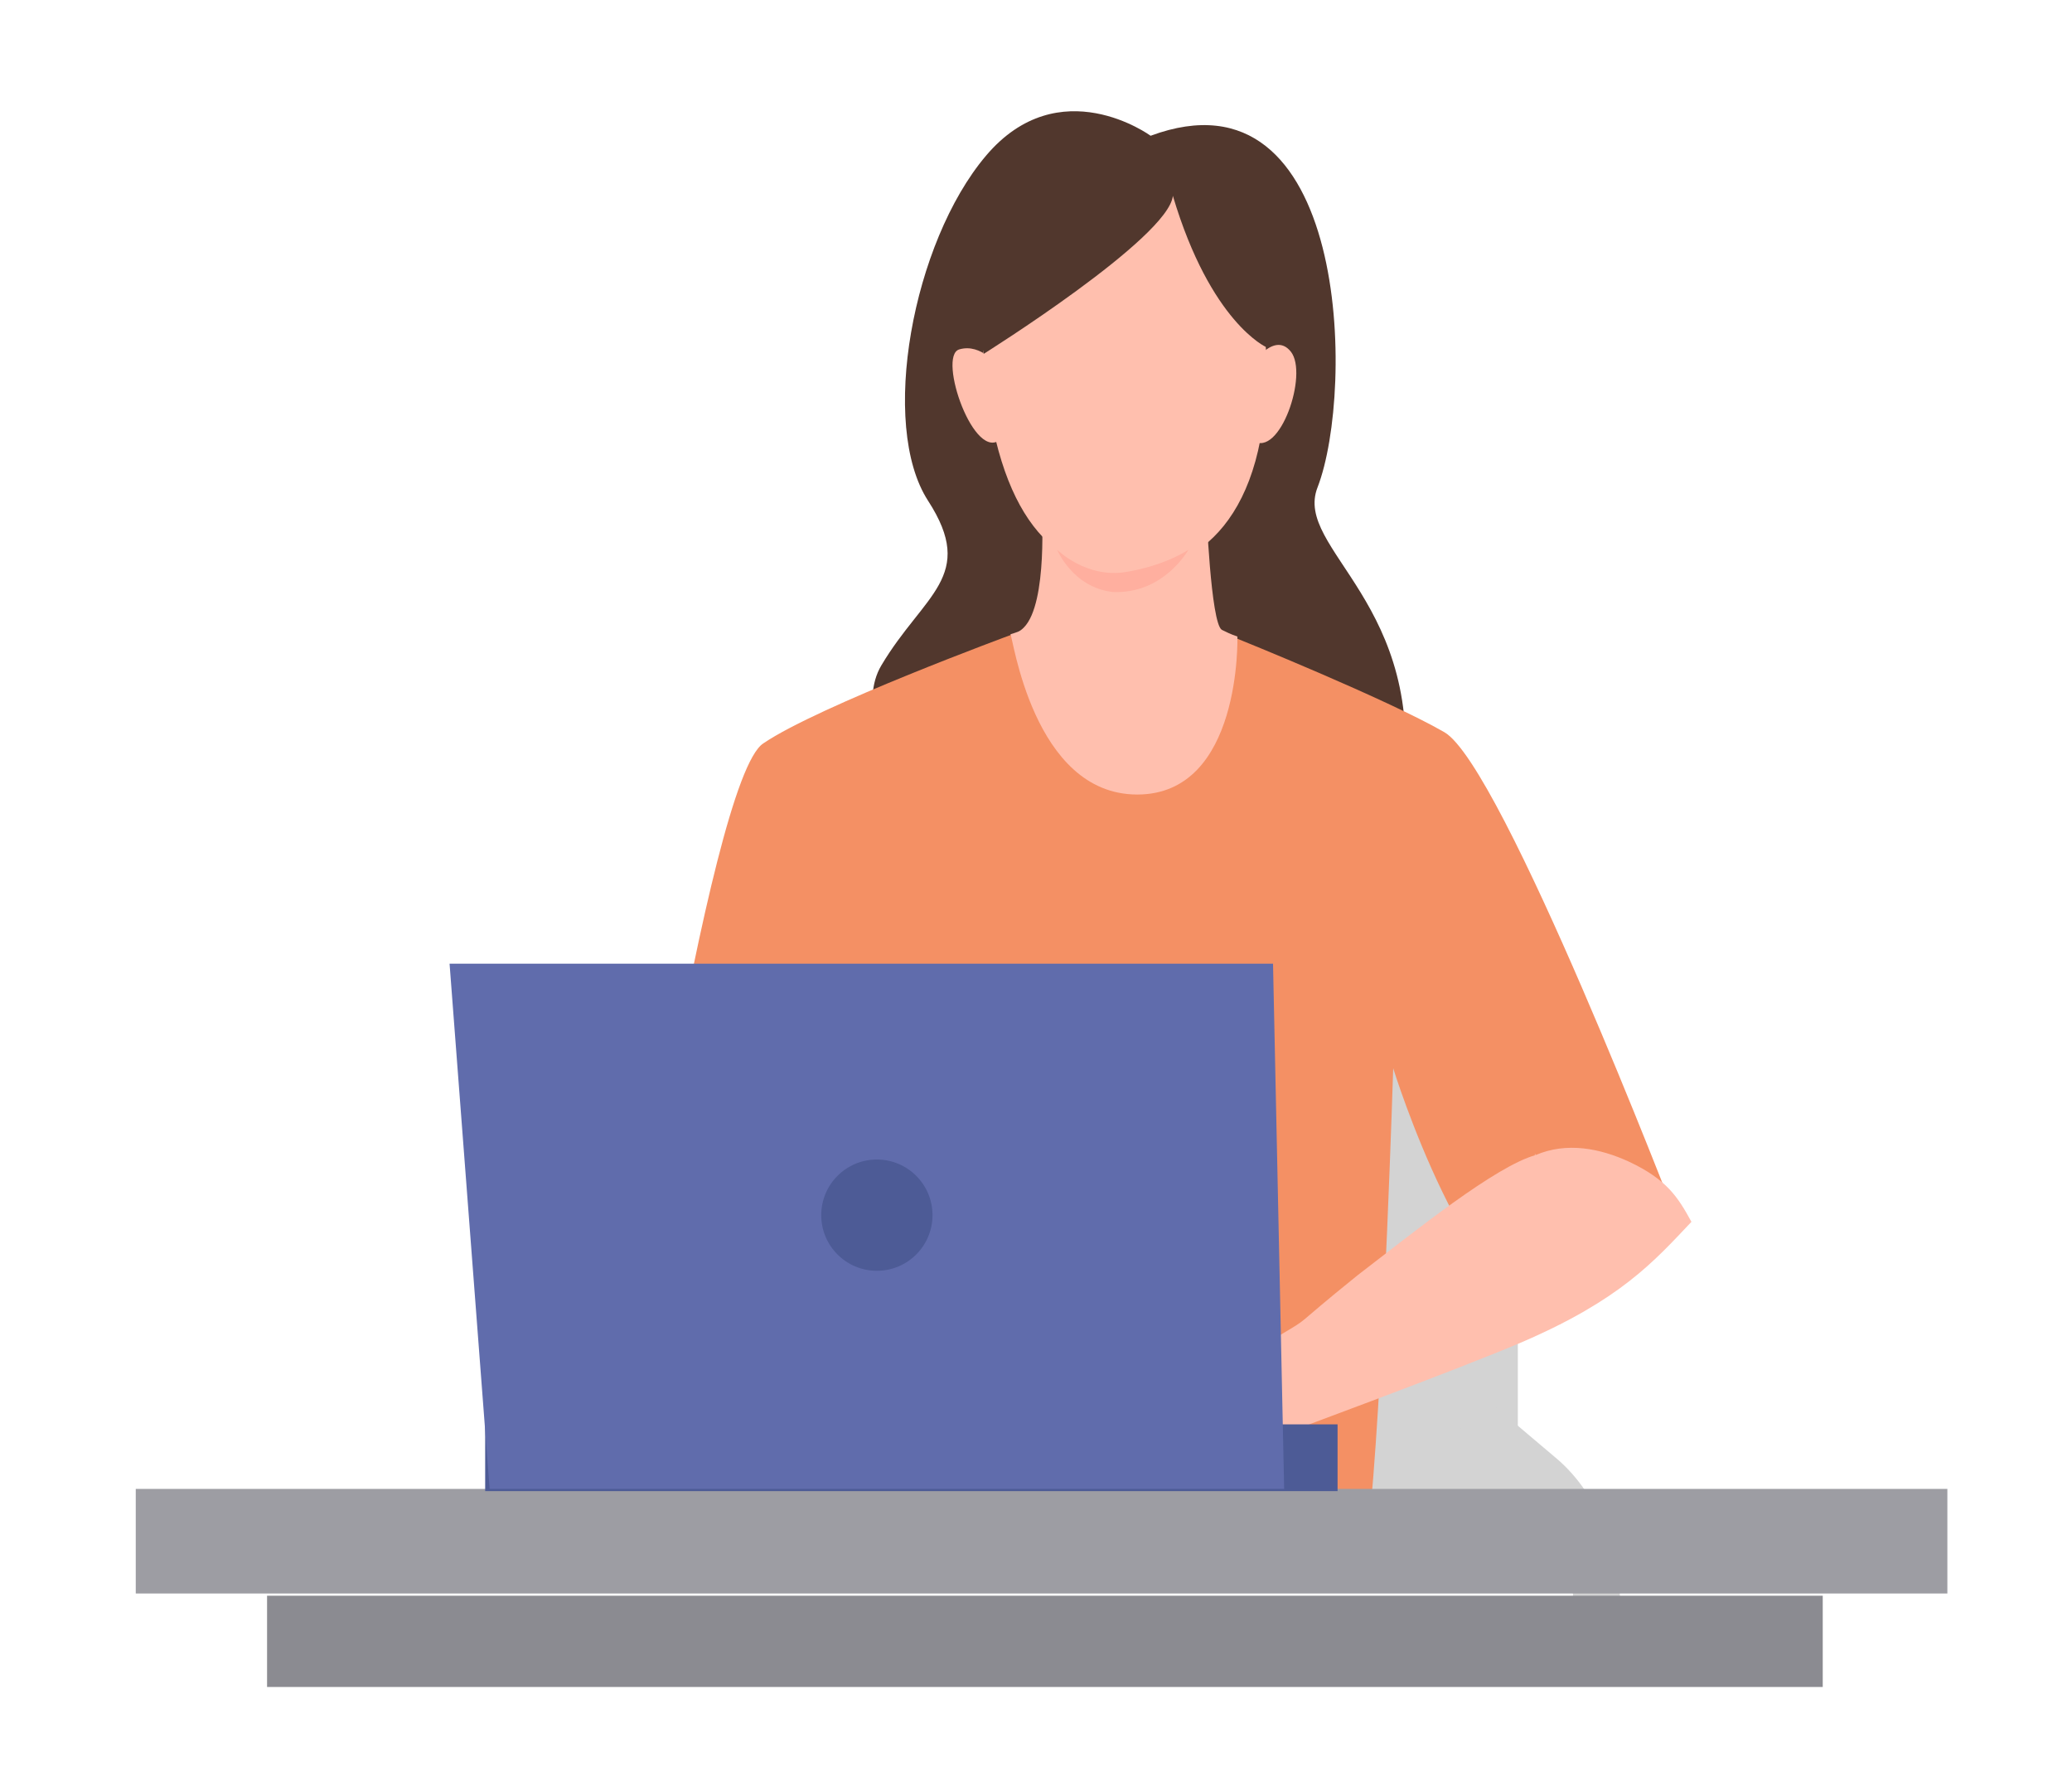
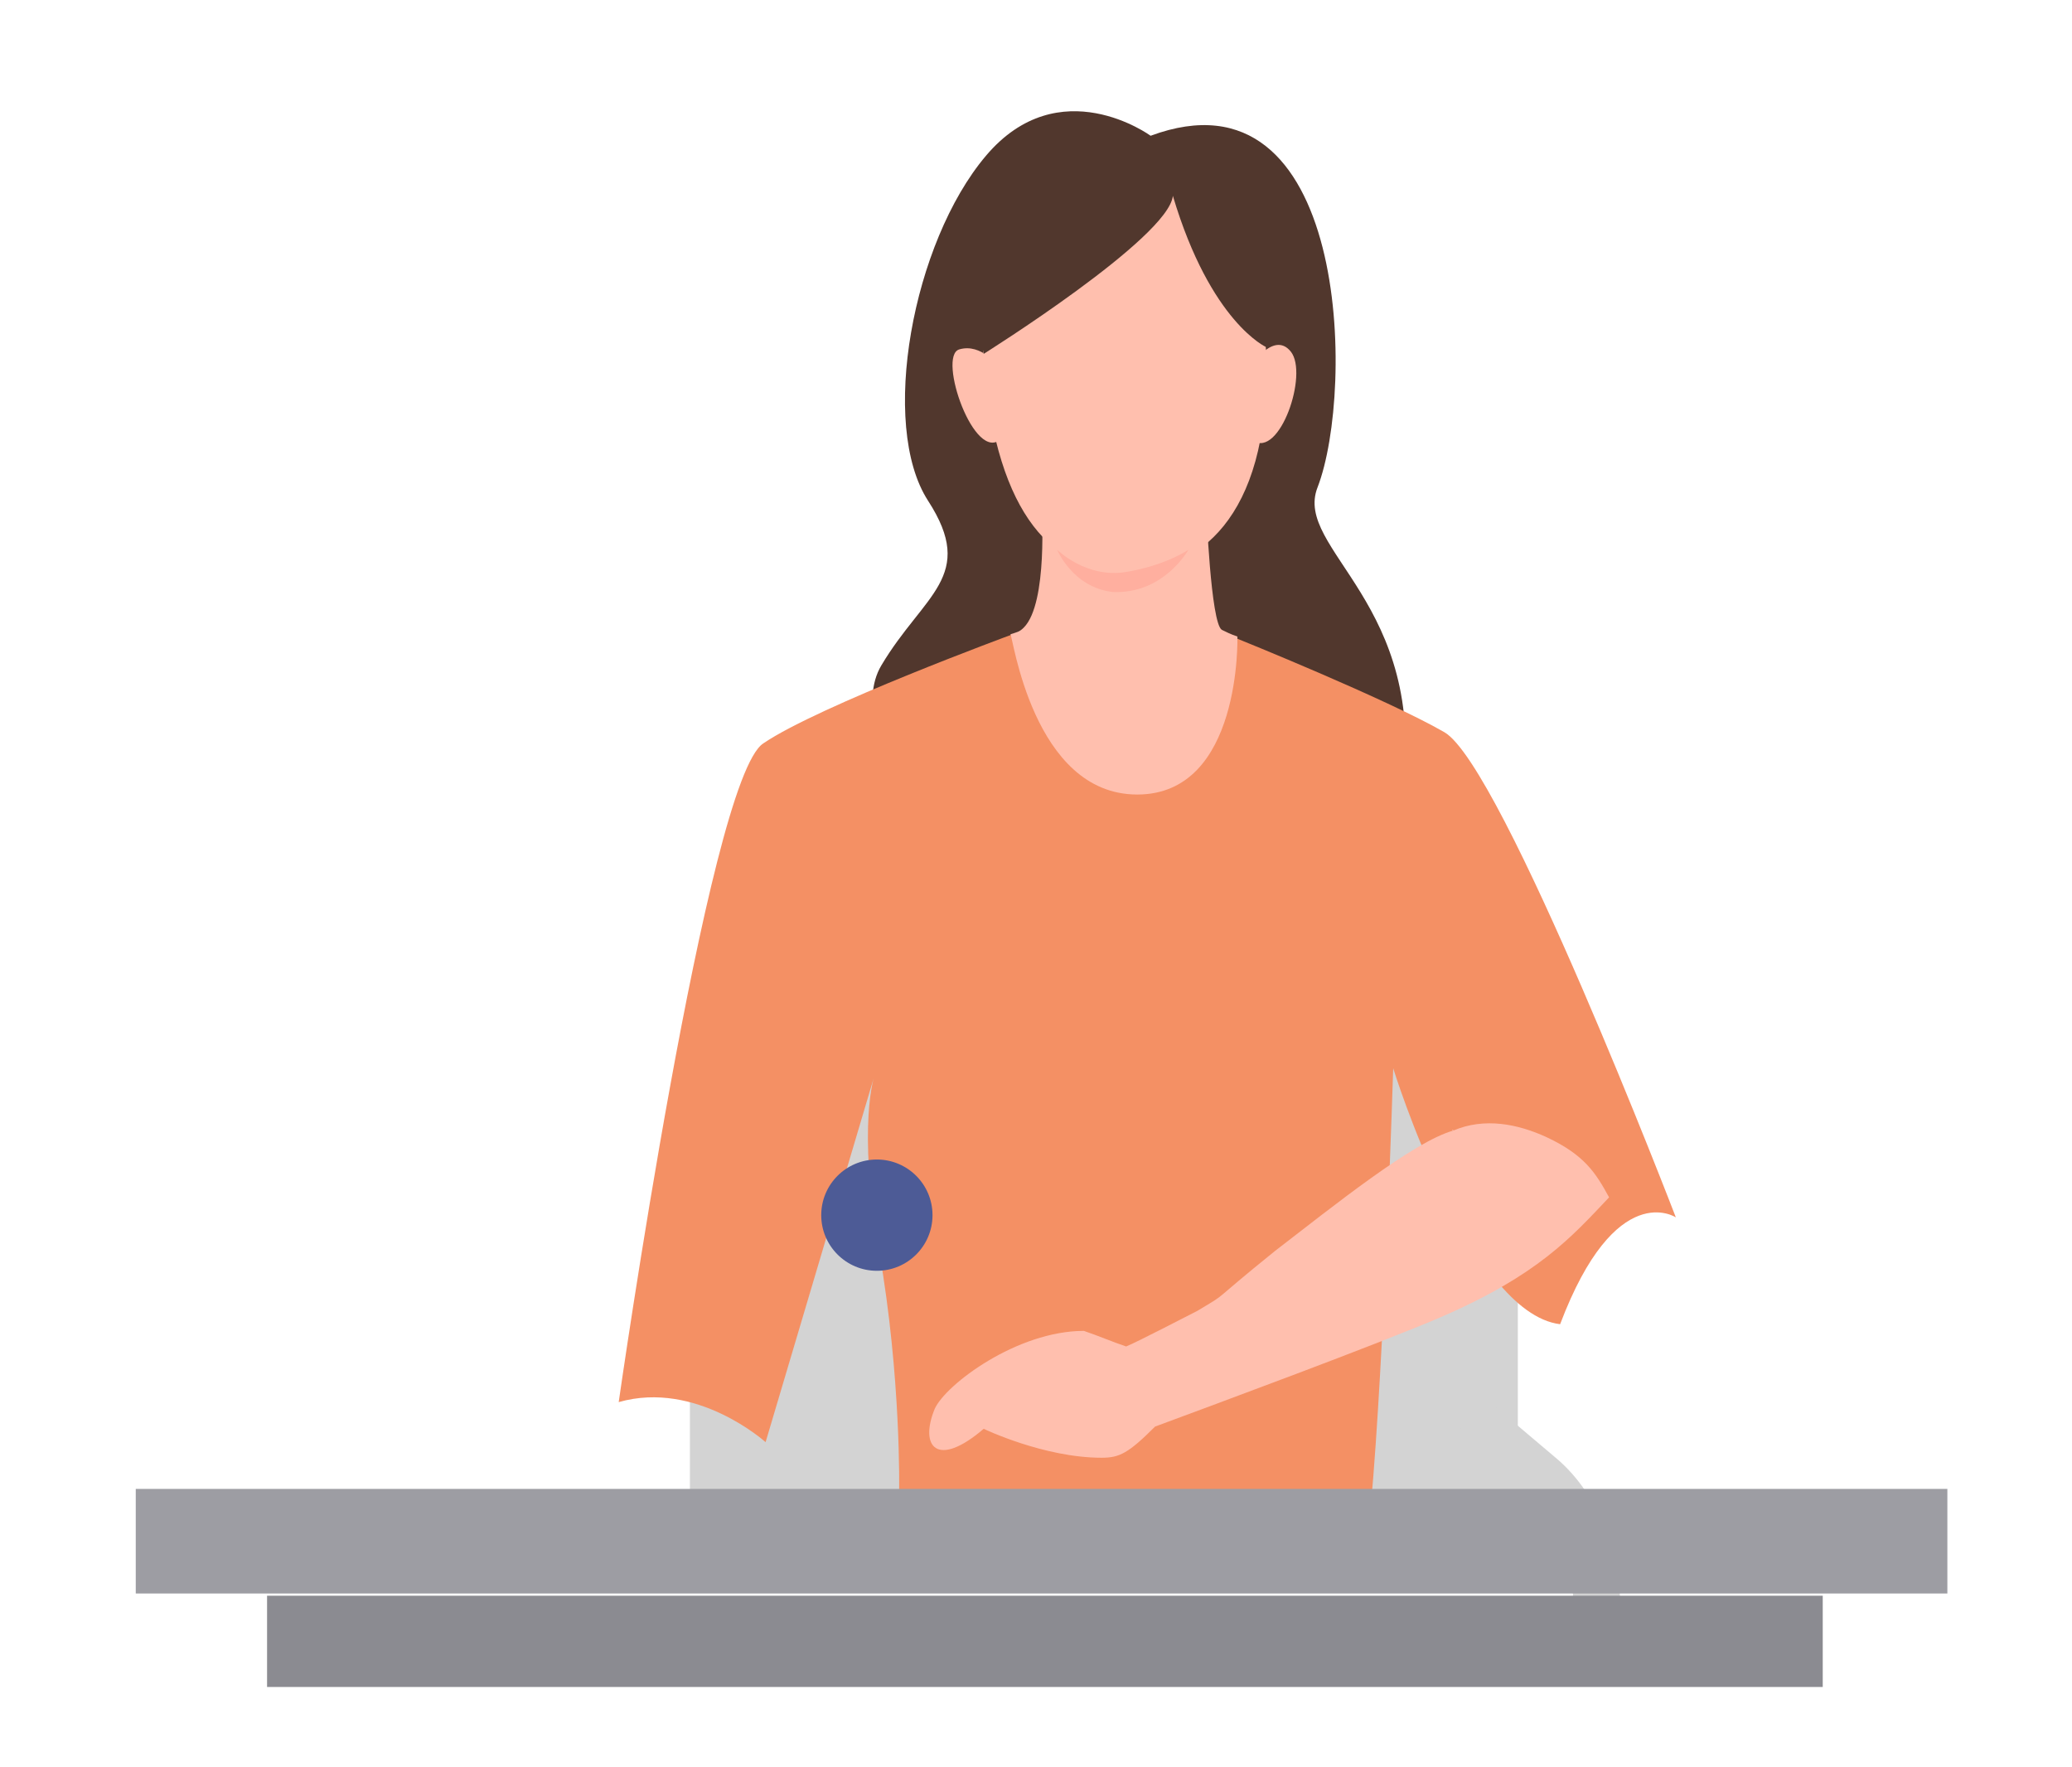
<svg xmlns="http://www.w3.org/2000/svg" version="1.1" id="_レイヤー_1" x="0px" y="0px" viewBox="0 0 93.1 79.4" style="enable-background:new 0 0 93.1 79.4;" xml:space="preserve">
  <style type="text/css">
	.st0{fill:#D3D3D3;}
	.st1{fill:#51372D;}
	.st2{fill:#F49064;}
	.st3{fill:#FFBFAE;}
	.st4{fill:#FFAF9F;}
	.st5{fill:#9D9DA3;}
	.st6{fill:#4D5B96;}
	.st7{fill:#606CAC;}
	.st8{fill:#8B8B91;}
</style>
  <g>
    <g>
      <path class="st0" d="M68,71.4H31V51c0-4.3,3.5-7.8,7.8-7.8h21.6c4.3,0,7.8,3.5,7.8,7.8V71.4z" />
      <path class="st0" d="M71.8,75.3c-0.6,0-1.1-0.6-1.1-1.3v-1.8c0-1.8-0.7-3.6-2-4.6l-2.6-2.2c-0.5-0.4-0.6-1.2-0.3-1.8    s1-0.7,1.5-0.3l2.6,2.2c1.8,1.5,2.9,4.1,2.9,6.7V74C72.9,74.7,72.4,75.3,71.8,75.3z" />
    </g>
    <g>
      <path class="st1" d="M51.7,6.1c0,0-4.1-3-7.4,0.9c-3.3,3.9-4.8,12.1-2.6,15.5s-0.2,4.2-2.1,7.4s3.3,10.4,9.3,10.2    c5.9-0.2,13.8,2.3,14.1-4.4c1.2-8.6-4.9-11-3.8-13.8C60.9,17.5,60.6,2.8,51.7,6.1L51.7,6.1z" />
      <path class="st2" d="M45.5,28.5c0,0-8.7,3.2-11.2,4.9C31.8,35,27.8,63,27.8,63c3.5-1,6.6,1.8,6.6,1.8l4.9-16.5    c0,0-0.8,2.2,0.2,7.9S40.4,67,40.4,67s12.2,4.7,21.2,0.6C62.2,61,62.6,48,62.6,48s3.4,11,7.5,11.5c2.5-6.6,5.2-4.8,5.2-4.8    s-7.8-20.3-10.4-21.8c-2.6-1.5-9.3-4.2-9.3-4.2" />
-       <path class="st3" d="M48.7,59.8c1.4,0,2.7,0.8,3.7,1.1c0.6,0.2,1.3,0.5,1.9,0.7c0.5-0.2,2.8-1.4,3.2-1.6c1.5-0.9,0.4-0.2,3.5-2.7    c2.6-2,6.2-4.9,8-5.4c0-0.1-0.1,0,0,0c1.4-0.6,2.9-0.3,4.2,0.3c1.7,0.8,2.2,1.6,2.8,2.7c-1.7,1.8-3.2,3.5-7.6,5.4    c-2.8,1.2-10.1,3.9-12.8,4.9c-1.2,1.2-1.6,1.4-2.4,1.4c-2.6,0-5.3-1.3-5.3-1.3C42.1,66,41.3,65,42,63.3    C42.5,62.2,45.7,59.8,48.7,59.8L48.7,59.8z" />
+       <path class="st3" d="M48.7,59.8c0.6,0.2,1.3,0.5,1.9,0.7c0.5-0.2,2.8-1.4,3.2-1.6c1.5-0.9,0.4-0.2,3.5-2.7    c2.6-2,6.2-4.9,8-5.4c0-0.1-0.1,0,0,0c1.4-0.6,2.9-0.3,4.2,0.3c1.7,0.8,2.2,1.6,2.8,2.7c-1.7,1.8-3.2,3.5-7.6,5.4    c-2.8,1.2-10.1,3.9-12.8,4.9c-1.2,1.2-1.6,1.4-2.4,1.4c-2.6,0-5.3-1.3-5.3-1.3C42.1,66,41.3,65,42,63.3    C42.5,62.2,45.7,59.8,48.7,59.8L48.7,59.8z" />
      <path class="st3" d="M51.1,35.7c4.7,0,4.5-7.1,4.5-7.1h0c-0.3-0.1-0.5-0.2-0.7-0.3c-0.5-0.3-0.7-5.5-0.7-5.5h-7.4    c0,0,0.3,4.3-0.8,5.4c-0.2,0.2-0.3,0.2-0.6,0.3h0C45.5,28.5,46.4,35.7,51.1,35.7L51.1,35.7z" />
      <path class="st3" d="M44.9,16.5c0,0-0.8-1.1-1.8-0.8s0.7,5.2,1.9,4S44.9,16.5,44.9,16.5z" />
      <path class="st3" d="M56.1,16.6c0,0,1.1-1.8,1.9-0.8s-0.5,4.8-1.7,4S56.1,16.6,56.1,16.6L56.1,16.6z" />
      <path class="st3" d="M49.6,7.7c0,0-5.9,1.6-5.4,8.6c0.6,7,3.2,9.4,6.4,9.4s6.4-2.4,6.3-9.4S52.7,7.9,49.6,7.7L49.6,7.7z" />
      <path class="st1" d="M44.2,15.9c0,0,8.3-5.2,8.5-7.1c1.7,5.7,4.2,6.8,4.2,6.8s0.9-5.5-3.3-8.1s-9.2,0.9-9.7,2.4    C43.3,11.5,44.2,15.9,44.2,15.9z" />
      <path class="st4" d="M47.5,24.7c0,0,1.3,1.3,3.1,1s2.8-1,2.8-1s-1.1,2-3.4,1.9C48.2,26.4,47.5,24.7,47.5,24.7L47.5,24.7z" />
    </g>
    <rect x="6.1" y="66.9" class="st5" width="81.4" height="4.7" />
    <g>
      <g>
-         <rect x="21.8" y="64" class="st6" width="38.3" height="3" />
-         <polygon class="st7" points="57.7,66.9 22,66.9 20.2,43.3 57.2,43.3    " />
-       </g>
+         </g>
      <circle class="st6" cx="39.4" cy="54.6" r="2.5" />
    </g>
    <rect x="12" y="71.7" class="st8" width="69.9" height="4.1" />
  </g>
</svg>